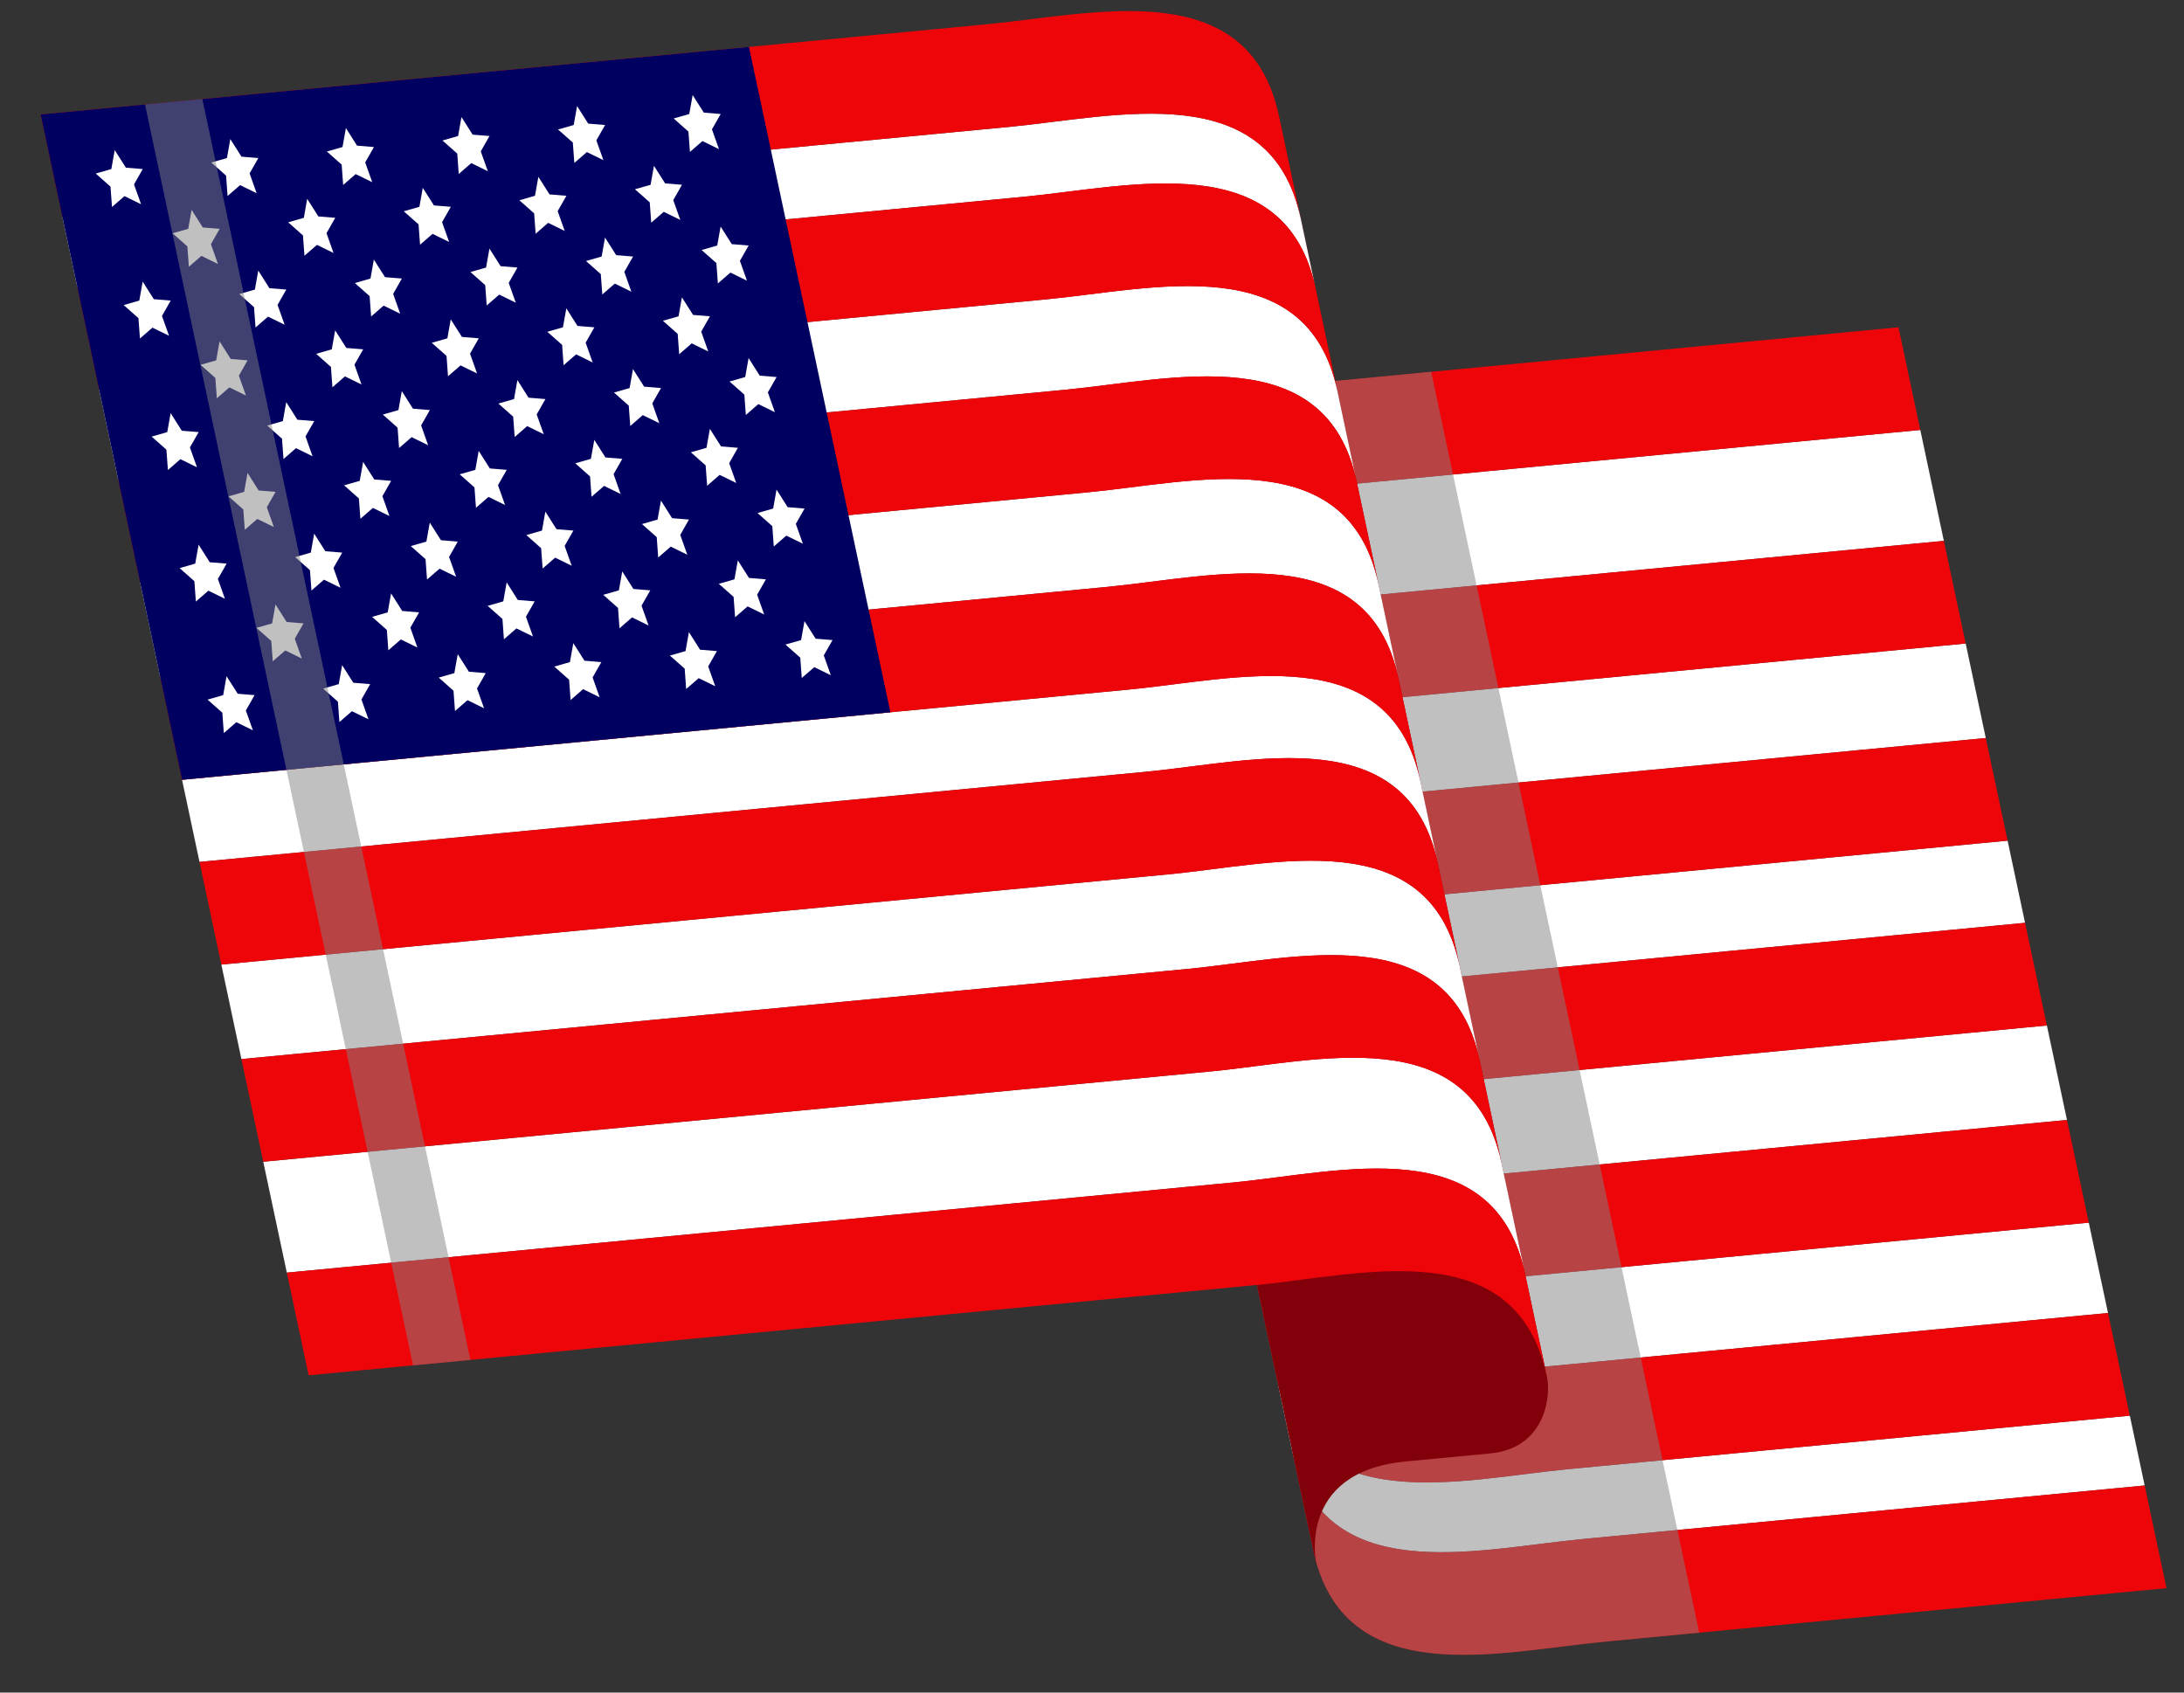
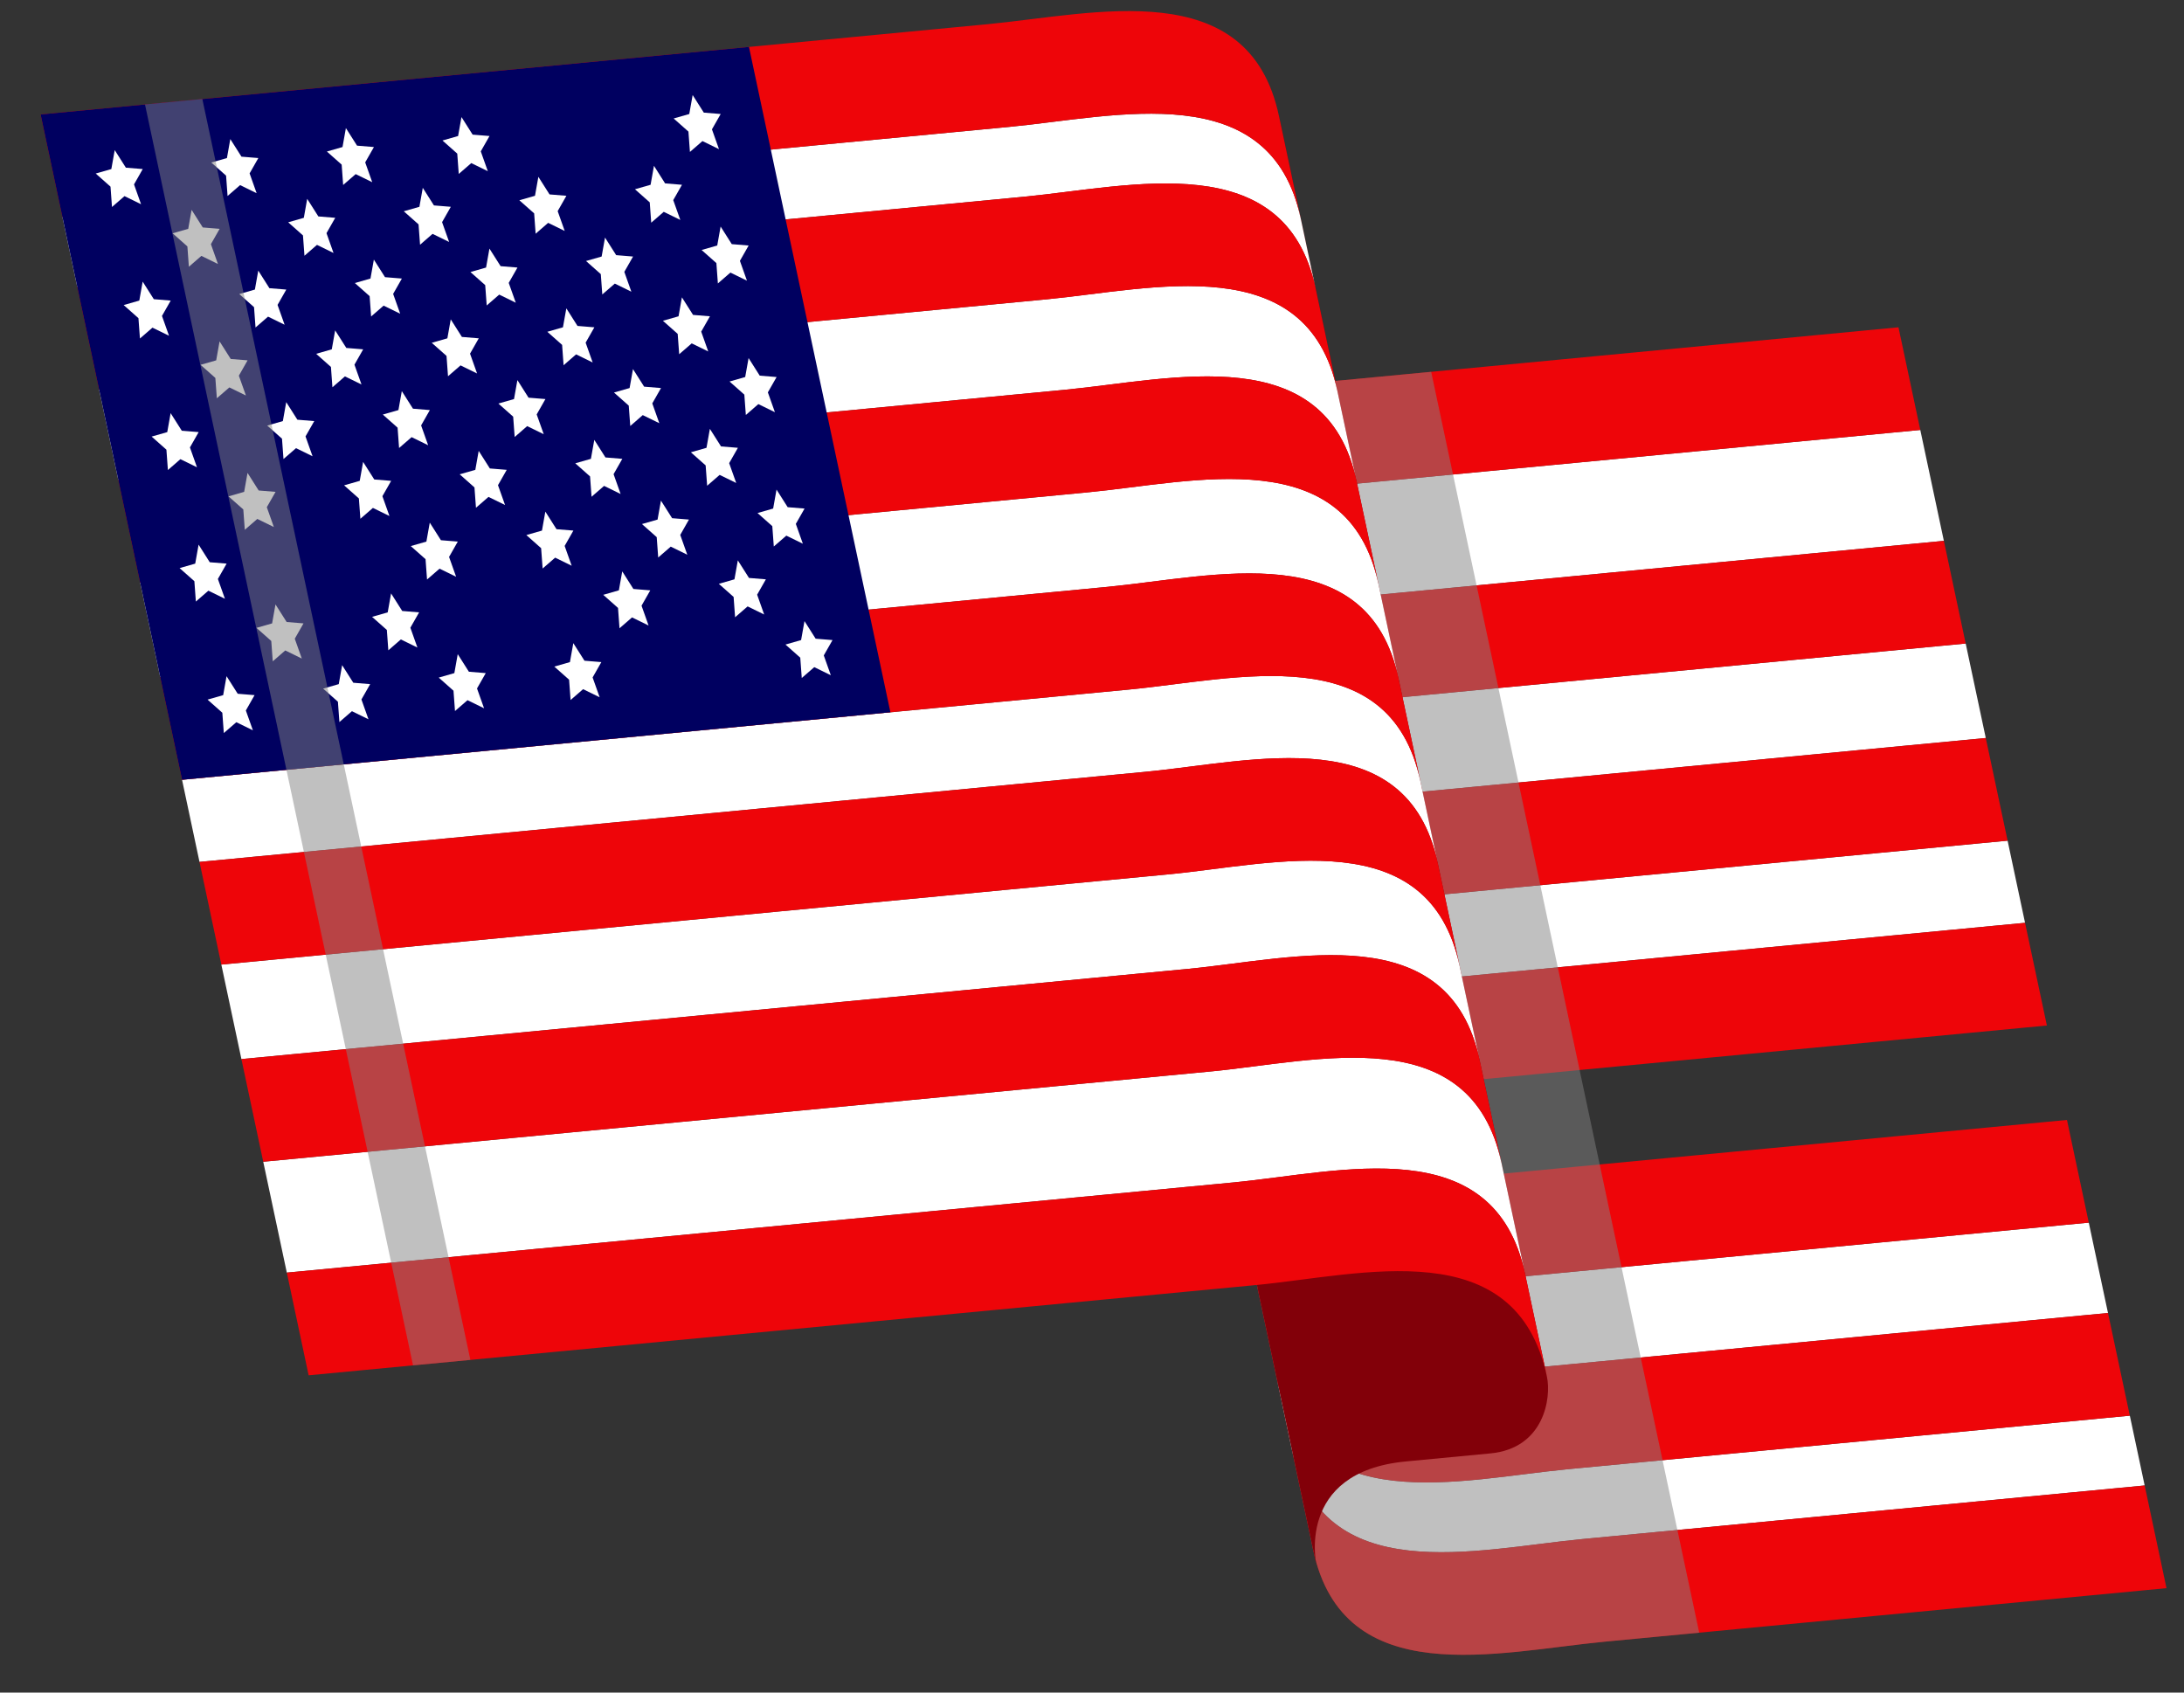
<svg xmlns="http://www.w3.org/2000/svg" version="1.1" id="Calque_1" x="0px" y="0px" width="360px" height="279px" viewBox="0 0 360 279" enable-background="new 0 0 360 279" xml:space="preserve">
  <rect x="0" y="0" width="360" height="279" fill="#333333" stroke="none" />
  <g>
    <g>
      <g>
        <g>
          <g>
            <path fill="#FFFFFF" d="M234.68,130.478L234.68,130.478l92.646-8.827l-3.311-15.572l-92.647,8.829       c-17.561,1.671-42.942,8.689-48-15.113c1.322,6.229,1.981,9.344,3.309,15.572C191.729,139.134,217.115,132.15,234.68,130.478z" />
            <path fill="#FFFFFF" d="M227.771,97.982l92.646-8.829l-3.885-18.278l-92.646,8.829c-17.564,1.672-42.929,8.768-48.003-15.112       c1.552,7.312,2.33,10.967,3.885,18.278C184.833,106.71,210.207,99.655,227.771,97.982z" />
            <path fill="#FFFFFF" d="M241.151,160.944L241.151,160.944l92.649-8.828l-2.877-13.541l-92.648,8.83l0,0       c-17.561,1.673-42.958,8.618-48.001-15.113c1.148,5.415,1.726,8.125,2.879,13.541       C198.189,169.533,223.593,162.615,241.151,160.944z" />
            <path fill="#FFFFFF" d="M254.825,225.259L254.825,225.259l92.647-8.827l-3.168-14.894l-92.645,8.826l0,0       c-17.561,1.672-42.99,8.479-48.004-15.11c1.269,5.955,1.901,8.934,3.168,14.892       C211.828,233.707,237.264,226.93,254.825,225.259z" />
-             <path fill="#FFFFFF" d="M248.061,193.438L248.061,193.438l92.649-8.827l-3.312-15.568l-92.648,8.826l0,0       c-17.56,1.673-42.97,8.551-48.002-15.111c1.326,6.229,1.986,9.343,3.312,15.57C205.081,201.958,230.5,195.112,248.061,193.438z       " />
            <path fill="#FFFFFF" d="M258.423,242.184c-17.56,1.672-43.003,8.41-48-15.113c0.974,4.605,1.467,6.905,2.444,11.51       c4.992,23.497,30.44,16.785,48,15.113l92.65-8.829l-2.447-11.507L258.423,242.184L258.423,242.184z" />
          </g>
          <g>
            <path fill="#EE0509" d="M223.886,79.704l92.646-8.829l-3.598-16.924l-92.648,8.827c-17.561,1.673-42.919,8.806-48.003-15.111       c1.439,6.769,2.161,10.154,3.599,16.925C180.957,88.471,206.321,81.375,223.886,79.704z" />
            <path fill="#EE0509" d="M231.367,114.908l92.647-8.829l-3.598-16.926l-92.646,8.829c-17.563,1.672-42.938,8.728-48.003-15.113       c1.438,6.771,2.156,10.156,3.6,16.925C188.425,123.597,213.807,116.579,231.367,114.908z" />
            <path fill="#EE0509" d="M238.275,147.405L238.275,147.405l92.648-8.83l-3.599-16.924l-92.646,8.827l0,0       c-17.564,1.672-42.951,8.656-48.004-15.111c1.439,6.769,2.155,10.154,3.599,16.924       C195.317,156.022,220.715,149.078,238.275,147.405z" />
            <path fill="#EE0509" d="M244.75,177.869L244.75,177.869l92.648-8.826l-3.598-16.927l-92.649,8.828l0,0       c-17.559,1.671-42.962,8.589-47.998-15.111c1.438,6.771,2.155,10.155,3.595,16.925       C201.78,186.42,227.19,179.542,244.75,177.869z" />
            <path fill="#EE0509" d="M251.66,210.364L251.66,210.364l92.645-8.826l-3.595-16.927l-92.649,8.827l0,0       c-17.561,1.674-42.979,8.52-48-15.111c1.439,6.771,2.155,10.155,3.596,16.926C208.67,218.844,234.1,212.036,251.66,210.364z" />
            <path fill="#EE0509" d="M254.825,225.259c-17.562,1.671-42.997,8.448-48.001-15.113c1.438,6.771,2.155,10.156,3.599,16.925       c4.997,23.523,30.44,16.785,48,15.113l0,0l92.647-8.826l-3.598-16.926L254.825,225.259L254.825,225.259z" />
            <path fill="#EE0509" d="M212.867,238.58c1.439,6.772,2.158,10.154,3.597,16.923c4.986,23.466,30.442,16.788,48.003,15.113       l92.646-8.826l-3.596-16.926l-92.65,8.829C243.308,255.365,217.859,262.077,212.867,238.58z" />
          </g>
        </g>
      </g>
      <g>
        <path fill="none" d="M172.283,47.667c0.967,4.554,1.615,7.589,2.37,11.142l2.872-0.275     C175.124,55.945,173.296,52.431,172.283,47.667z" />
        <path opacity="0.5" fill="#828282" d="M220.286,62.778c-14.062,1.338-33.116,6.165-42.762-4.244l-2.872,0.275     c0.366,1.728,0.757,3.567,1.229,5.783c1.552,7.311,2.33,10.967,3.885,18.278c1.438,6.771,2.156,10.156,3.6,16.925     c1.322,6.229,1.981,9.344,3.309,15.572c1.439,6.769,2.155,10.154,3.599,16.924c1.148,5.415,1.726,8.125,2.879,13.541     c1.438,6.771,2.155,10.155,3.595,16.925c1.326,6.229,1.986,9.343,3.312,15.57c1.439,6.771,2.155,10.155,3.596,16.926     c1.269,5.955,1.901,8.934,3.168,14.892c1.438,6.771,2.155,10.156,3.599,16.925c0.974,4.605,1.467,6.905,2.444,11.51     c1.439,6.772,2.158,10.154,3.597,16.923c4.986,23.466,30.442,16.788,48.003,15.113l15.623-1.488L235.909,61.289L220.286,62.778z" />
      </g>
      <path fill="#820009" d="M217.03,258.166c0,0-3.678-15.513,14.703-17.263c7.352-0.698,9.717-0.925,13.938-1.327    c8.871-0.845,10.061-9.154,9.317-12.636c-1.23-5.805-44.179-207.841-44.179-207.841l-43.712,4.165L217.03,258.166z" />
      <g>
        <g>
          <g>
            <path fill="#FFFFFF" d="M192.6,144.128L192.6,144.128L36.484,159.002l3.309,15.574L195.909,159.7       c17.56-1.672,42.942-8.69,48.002,15.111c-1.325-6.229-1.986-9.343-3.312-15.57C235.547,135.473,210.16,142.457,192.6,144.128z" />
            <path fill="#FFFFFF" d="M199.507,176.625L43.392,191.499l3.885,18.278l156.115-14.874c17.561-1.671,42.926-8.767,48.001,15.111       c-1.553-7.312-2.331-10.967-3.885-18.276C242.439,167.898,217.068,174.954,199.507,176.625z" />
            <path fill="#FFFFFF" d="M186.123,113.663L186.123,113.663L30.007,128.538l2.878,13.539l156.116-14.874l0,0       c17.559-1.673,42.955-8.62,48.003,15.113c-1.152-5.417-1.729-8.125-2.878-13.541       C229.088,105.075,203.684,111.991,186.123,113.663z" />
            <path fill="#FFFFFF" d="M172.451,49.348L172.451,49.348L16.336,64.223l3.166,14.894l156.114-14.875l0,0       c17.561-1.671,42.989-8.48,48.002,15.112c-1.266-5.959-1.896-8.938-3.168-14.894C215.444,40.899,190.013,47.676,172.451,49.348       z" />
            <path fill="#FFFFFF" d="M179.214,81.167L179.214,81.167L23.1,96.042l3.311,15.571l156.112-14.875l0,0       c17.562-1.672,42.975-8.552,48.005,15.111c-1.326-6.228-1.988-9.343-3.31-15.571C222.194,72.649,196.773,79.496,179.214,81.167       z" />
            <path fill="#FFFFFF" d="M168.853,32.422c17.56-1.671,43.002-8.41,48.002,15.113c-0.979-4.604-1.471-6.907-2.447-11.51       c-4.994-23.497-30.441-16.784-48.001-15.112L10.291,35.787l2.446,11.51L168.853,32.422L168.853,32.422z" />
          </g>
          <g>
            <path fill="#EE0509" d="M203.392,194.903L47.277,209.777l3.597,16.926l156.115-14.873c17.562-1.675,42.92-8.806,48,15.11       c-1.437-6.77-2.157-10.156-3.597-16.926C246.317,186.137,220.952,193.232,203.392,194.903z" />
            <path fill="#EE0509" d="M195.909,159.7L39.793,174.577l3.599,16.922l156.115-14.874c17.562-1.671,42.933-8.727,48.001,15.113       c-1.438-6.771-2.157-10.156-3.597-16.927C238.852,151.01,213.469,158.028,195.909,159.7z" />
            <path fill="#EE0509" d="M189.001,127.204L189.001,127.204L32.885,142.077l3.599,16.925L192.6,144.128l0,0       c17.561-1.671,42.947-8.655,47.999,15.113c-1.438-6.771-2.156-10.155-3.595-16.925       C231.956,118.584,206.56,125.531,189.001,127.204z" />
            <path fill="#EE0509" d="M182.522,96.738L182.522,96.738L26.41,111.613l3.597,16.925l156.116-14.875l0,0       c17.561-1.672,42.965-8.588,48.003,15.113c-1.438-6.771-2.159-10.155-3.599-16.926       C225.497,88.187,200.084,95.066,182.522,96.738z" />
            <path fill="#EE0509" d="M175.616,64.242L175.616,64.242L19.502,79.117L23.1,96.042l156.115-14.875l0,0       c17.559-1.671,42.98-8.518,48.003,15.111c-1.439-6.769-2.16-10.154-3.6-16.924C218.604,55.762,193.177,62.571,175.616,64.242z" />
            <path fill="#EE0509" d="M172.451,49.348c17.562-1.672,42.994-8.448,48,15.112c-1.438-6.769-2.155-10.155-3.595-16.925       c-5-23.523-30.442-16.784-48.002-15.113l0,0L12.737,47.297l3.599,16.926L172.451,49.348L172.451,49.348z" />
            <path fill="#EE0509" d="M214.408,36.025c-1.438-6.769-2.158-10.154-3.598-16.926c-4.986-23.459-30.442-16.785-48.003-15.112       L6.694,18.863l3.597,16.923l156.116-14.873C183.967,19.241,209.414,12.528,214.408,36.025z" />
          </g>
        </g>
      </g>
      <g>
        <polygon fill="#000060" points="6.694,18.863 123.457,7.737 146.772,117.412 30.007,128.538    " />
        <g>
          <g>
            <polygon fill="#FFFFFF" points="18.911,24.743 20.749,27.64 23.529,27.867 22.091,30.397 23.252,33.663 20.523,32.329        18.46,34.121 18.215,30.766 15.777,28.605 18.352,27.869      " />
            <polygon fill="#FFFFFF" points="37.963,22.926 39.802,25.825 42.583,26.053 41.144,28.583 42.304,31.848 39.578,30.514        37.512,32.306 37.266,28.951 34.83,26.792 37.407,26.054      " />
            <polygon fill="#FFFFFF" points="57.016,21.111 58.854,24.01 61.637,24.238 60.197,26.766 61.357,30.033 58.629,28.7        56.564,30.49 56.319,27.136 53.882,24.977 56.459,24.237      " />
            <polygon fill="#FFFFFF" points="76.069,19.297 77.907,22.194 80.689,22.421 79.249,24.951 80.409,28.218 77.681,26.883        75.618,28.674 75.372,25.321 72.935,23.161 75.511,22.422      " />
-             <polygon fill="#FFFFFF" points="95.124,17.482 96.959,20.379 99.742,20.606 98.301,23.136 99.461,26.401 96.735,25.067        94.671,26.859 94.423,23.504 91.986,21.345 94.565,20.607      " />
            <polygon fill="#FFFFFF" points="114.174,15.667 116.013,18.564 118.795,18.792 117.354,21.321 118.515,24.587 115.787,23.253        113.725,25.045 113.478,21.69 111.041,19.53 113.616,18.793      " />
          </g>
          <g>
            <polygon fill="#FFFFFF" points="31.585,34.594 33.423,37.491 36.206,37.721 34.765,40.248 35.925,43.516 33.198,42.18        31.134,43.972 30.888,40.619 28.451,38.458 31.027,37.72      " />
            <polygon fill="#FFFFFF" points="50.637,32.779 52.476,35.676 55.259,35.904 53.818,38.434 54.978,41.701 52.251,40.365        50.186,42.157 49.94,38.804 47.504,36.644 50.081,35.905      " />
            <polygon fill="#FFFFFF" points="69.689,30.964 71.528,33.861 74.311,34.088 72.87,36.619 74.032,39.884 71.303,38.55        69.24,40.342 68.993,36.987 66.556,34.827 69.133,34.09      " />
            <polygon fill="#FFFFFF" points="88.743,29.147 90.582,32.046 93.364,32.274 91.924,34.802 93.084,38.069 90.354,36.735        88.293,38.527 88.047,35.171 85.608,33.012 88.185,32.273      " />
            <polygon fill="#FFFFFF" points="107.797,27.333 109.632,30.229 112.415,30.459 110.974,32.987 112.139,36.254 109.41,34.918        107.345,36.71 107.101,33.357 104.664,31.197 107.239,30.458      " />
          </g>
          <g>
            <polygon fill="#FFFFFF" points="36.194,56.273 38.032,59.172 40.813,59.398 39.373,61.928 40.535,65.195 37.806,63.861        35.743,65.651 35.497,62.297 33.06,60.138 35.636,59.399      " />
            <polygon fill="#FFFFFF" points="55.246,54.458 57.084,57.355 59.865,57.583 58.427,60.112 59.588,63.378 56.858,62.044        54.795,63.836 54.55,60.483 52.113,58.322 54.688,57.584      " />
            <polygon fill="#FFFFFF" points="74.299,52.642 76.137,55.54 78.918,55.768 77.479,58.297 78.64,61.563 75.913,60.23        73.848,62.022 73.602,58.666 71.166,56.507 73.742,55.77      " />
            <polygon fill="#FFFFFF" points="93.353,50.827 95.191,53.726 97.974,53.954 96.533,56.483 97.693,59.749 94.964,58.414        92.899,60.205 92.656,56.852 90.219,54.692 92.793,53.953      " />
            <polygon fill="#FFFFFF" points="112.403,49.013 114.242,51.911 117.024,52.137 115.584,54.666 116.744,57.934 114.019,56.6        111.954,58.39 111.707,55.036 109.27,52.876 111.849,52.138      " />
          </g>
          <g>
            <polygon fill="#FFFFFF" points="40.802,77.953 42.64,80.851 45.422,81.078 43.981,83.607 45.142,86.875 42.415,85.541        40.351,87.331 40.105,83.977 37.668,81.819 40.244,81.078      " />
            <polygon fill="#FFFFFF" points="59.854,76.139 61.693,79.035 64.476,79.264 63.034,81.792 64.194,85.058 61.468,83.724        59.404,85.516 59.157,82.163 56.721,80.001 59.297,79.264      " />
            <polygon fill="#FFFFFF" points="78.906,74.323 80.745,77.22 83.527,77.448 82.087,79.978 83.25,83.244 80.521,81.909        78.457,83.701 78.209,80.346 75.772,78.186 78.35,77.449      " />
            <polygon fill="#FFFFFF" points="97.962,72.507 99.8,75.405 102.58,75.634 101.139,78.161 102.302,81.429 99.574,80.094        97.509,81.884 97.261,78.531 94.825,76.371 97.403,75.633      " />
            <polygon fill="#FFFFFF" points="117.013,70.692 118.851,73.588 121.633,73.816 120.192,76.346 121.354,79.613 118.624,78.279        116.563,80.069 116.316,76.716 113.879,74.556 116.454,73.817      " />
          </g>
          <g>
            <polygon fill="#FFFFFF" points="45.411,99.632 47.25,102.53 50.029,102.757 48.59,105.287 49.751,108.555 47.023,107.218        44.96,109.01 44.714,105.658 42.277,103.498 44.852,102.759      " />
            <polygon fill="#FFFFFF" points="64.464,97.818 66.301,100.714 69.083,100.942 67.643,103.473 68.804,106.739 66.075,105.404        64.012,107.196 63.766,103.84 61.33,101.681 63.906,100.944      " />
-             <polygon fill="#FFFFFF" points="83.516,96.001 85.354,98.9 88.134,99.127 86.697,101.658 87.857,104.923 85.129,103.588        83.064,105.38 82.819,102.024 80.383,99.866 82.959,99.128      " />
            <polygon fill="#FFFFFF" points="102.568,94.186 104.406,97.084 107.188,97.313 105.748,99.84 106.909,103.108 104.183,101.773        102.118,103.565 101.871,100.21 99.435,98.051 102.012,97.312      " />
            <polygon fill="#FFFFFF" points="121.621,92.372 123.46,95.268 126.243,95.496 124.803,98.025 125.962,101.292 123.234,99.958        121.169,101.75 120.925,98.395 118.488,96.236 121.063,95.497      " />
          </g>
          <g>
            <polygon fill="#FFFFFF" points="23.518,46.423 25.356,49.319 28.14,49.547 26.699,52.077 27.86,55.343 25.132,54.009        23.068,55.8 22.821,52.445 20.385,50.286 22.961,49.548      " />
            <polygon fill="#FFFFFF" points="42.572,44.606 44.409,47.505 47.192,47.732 45.751,50.26 46.913,53.528 44.185,52.193        42.121,53.985 41.874,50.63 39.438,48.471 42.014,47.731      " />
            <polygon fill="#FFFFFF" points="61.625,42.791 63.464,45.688 66.244,45.916 64.803,48.445 65.966,51.713 63.237,50.379        61.174,52.168 60.929,48.815 58.492,46.656 61.067,45.917      " />
            <polygon fill="#FFFFFF" points="80.677,40.977 82.516,43.874 85.297,44.102 83.856,46.63 85.019,49.898 82.29,48.562        80.227,50.353 79.98,47 77.544,44.84 80.12,44.102      " />
            <polygon fill="#FFFFFF" points="99.729,39.161 101.568,42.058 104.351,42.287 102.91,44.815 104.07,48.083 101.345,46.747        99.28,48.539 99.032,45.184 96.596,43.024 99.171,42.287      " />
            <polygon fill="#FFFFFF" points="118.784,37.344 120.622,40.243 123.402,40.471 121.964,42.999 123.125,46.267 120.396,44.932        118.331,46.724 118.086,43.369 115.649,41.209 118.225,40.471      " />
          </g>
          <g>
            <polygon fill="#FFFFFF" points="28.127,68.101 29.965,71 32.747,71.227 31.308,73.756 32.468,77.023 29.739,75.688        27.676,77.48 27.431,74.125 24.994,71.965 27.57,71.228      " />
            <polygon fill="#FFFFFF" points="47.18,66.286 49.018,69.184 51.8,69.412 50.36,71.939 51.521,75.208 48.794,73.873        46.729,75.665 46.483,72.311 44.047,70.15 46.624,69.412      " />
            <polygon fill="#FFFFFF" points="66.233,64.47 68.071,67.367 70.854,67.597 69.414,70.125 70.574,73.393 67.846,72.058        65.783,73.848 65.536,70.495 63.1,68.335 65.676,67.597      " />
            <polygon fill="#FFFFFF" points="85.287,62.655 87.123,65.553 89.905,65.781 88.465,68.311 89.628,71.577 86.899,70.241        84.836,72.033 84.588,68.68 82.151,66.52 84.728,65.782      " />
            <polygon fill="#FFFFFF" points="104.338,60.839 106.177,63.737 108.96,63.966 107.519,66.495 108.679,69.76 105.95,68.427        103.889,70.219 103.642,66.863 101.205,64.704 103.78,63.966      " />
            <polygon fill="#FFFFFF" points="123.393,59.024 125.231,61.923 128.011,62.15 126.57,64.678 127.733,67.946 125.005,66.612        122.94,68.404 122.693,65.048 120.256,62.889 122.835,62.149      " />
          </g>
          <g>
            <polygon fill="#FFFFFF" points="32.737,89.78 34.575,92.679 37.356,92.906 35.915,95.437 37.077,98.702 34.348,97.368        32.285,99.16 32.04,95.804 29.603,93.645 32.178,92.908      " />
-             <polygon fill="#FFFFFF" points="51.789,87.965 53.628,90.864 56.409,91.091 54.968,93.62 56.13,96.887 53.401,95.553        51.338,97.343 51.092,93.989 48.656,91.83 51.231,91.091      " />
            <polygon fill="#FFFFFF" points="70.842,86.15 72.68,89.049 75.461,89.274 74.022,91.804 75.183,95.072 72.454,93.738        70.391,95.528 70.145,92.174 67.708,90.015 70.283,89.276      " />
            <polygon fill="#FFFFFF" points="89.893,84.335 91.732,87.233 94.515,87.459 93.074,89.99 94.234,93.255 91.509,91.921        89.444,93.713 89.197,90.36 86.76,88.198 89.335,87.461      " />
            <polygon fill="#FFFFFF" points="108.948,82.519 110.786,85.417 113.565,85.645 112.128,88.175 113.289,91.44 110.561,90.106        108.495,91.898 108.251,88.543 105.814,86.383 108.39,85.646      " />
            <polygon fill="#FFFFFF" points="127.999,80.704 129.837,83.603 132.62,83.831 131.18,86.358 132.34,89.626 129.614,88.292        127.549,90.082 127.302,86.728 124.865,84.568 127.443,83.829      " />
          </g>
          <g>
            <polygon fill="#FFFFFF" points="37.344,111.461 39.183,114.358 41.963,114.586 40.524,117.116 41.686,120.381 38.958,119.047        36.893,120.838 36.647,117.484 34.21,115.324 36.788,114.587      " />
            <polygon fill="#FFFFFF" points="56.397,109.645 58.235,112.543 61.017,112.771 59.577,115.299 60.738,118.566 58.011,117.232        55.946,119.022 55.7,115.669 53.264,113.509 55.84,112.77      " />
            <polygon fill="#FFFFFF" points="75.451,107.83 77.288,110.727 80.07,110.955 78.629,113.484 79.792,116.751 77.062,115.417        75,117.207 74.752,113.854 72.316,111.694 74.893,110.956      " />
            <polygon fill="#FFFFFF" points="94.503,106.015 96.341,108.912 99.124,109.14 97.683,111.669 98.843,114.937 96.115,113.6        94.053,115.392 93.806,112.04 91.369,109.879 93.944,109.141      " />
-             <polygon fill="#FFFFFF" points="113.557,104.2 115.396,107.097 118.175,107.324 116.734,109.854 117.898,113.12        115.168,111.786 113.104,113.577 112.86,110.223 110.42,108.062 112.999,107.326      " />
            <polygon fill="#FFFFFF" points="132.608,102.383 134.447,105.282 137.229,105.51 135.788,108.038 136.949,111.305        134.221,109.971 132.159,111.76 131.912,108.408 129.474,106.248 132.049,105.509      " />
          </g>
        </g>
      </g>
    </g>
    <polygon opacity="0.5" fill="#828282" points="77.534,224.163 68.082,225.063 23.902,17.223 33.352,16.321  " />
  </g>
</svg>